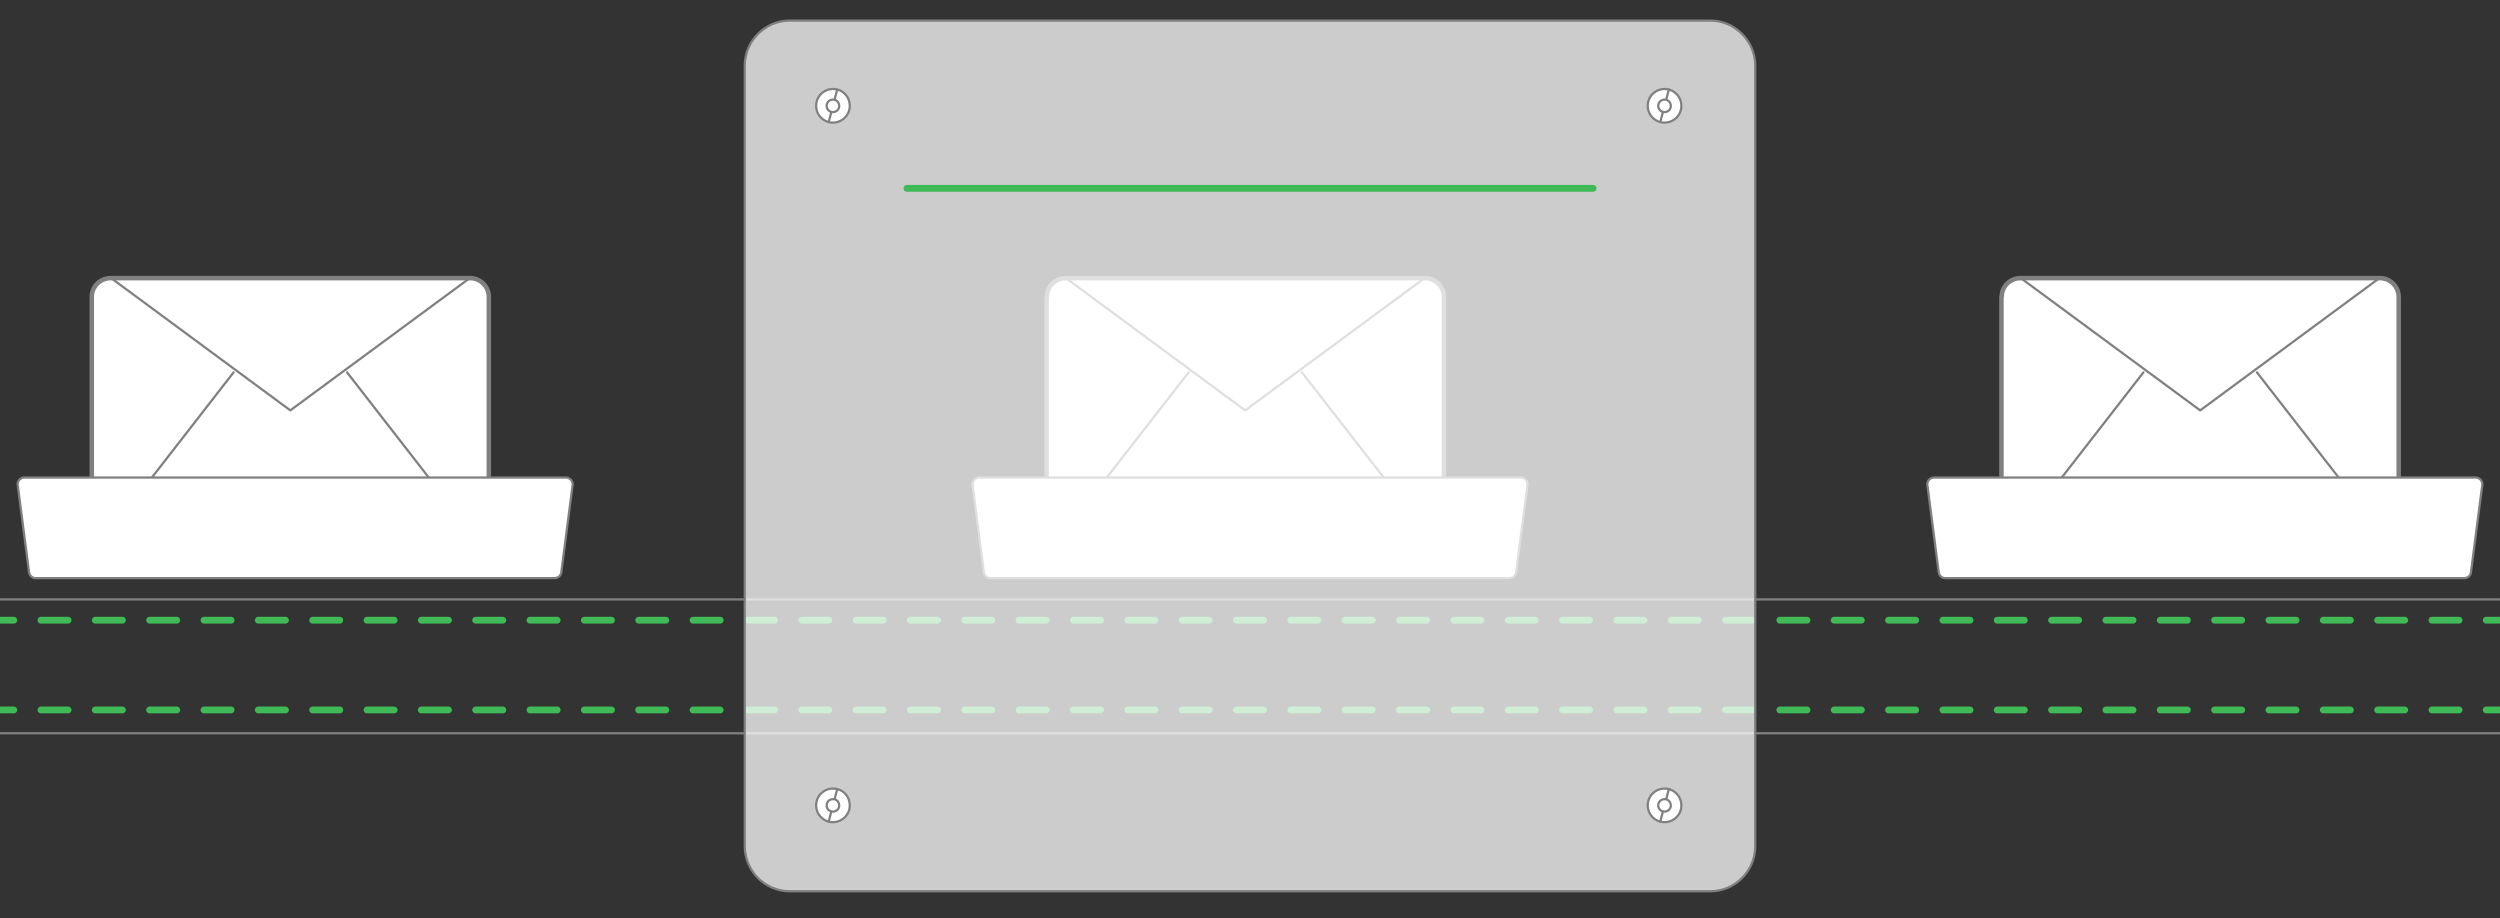
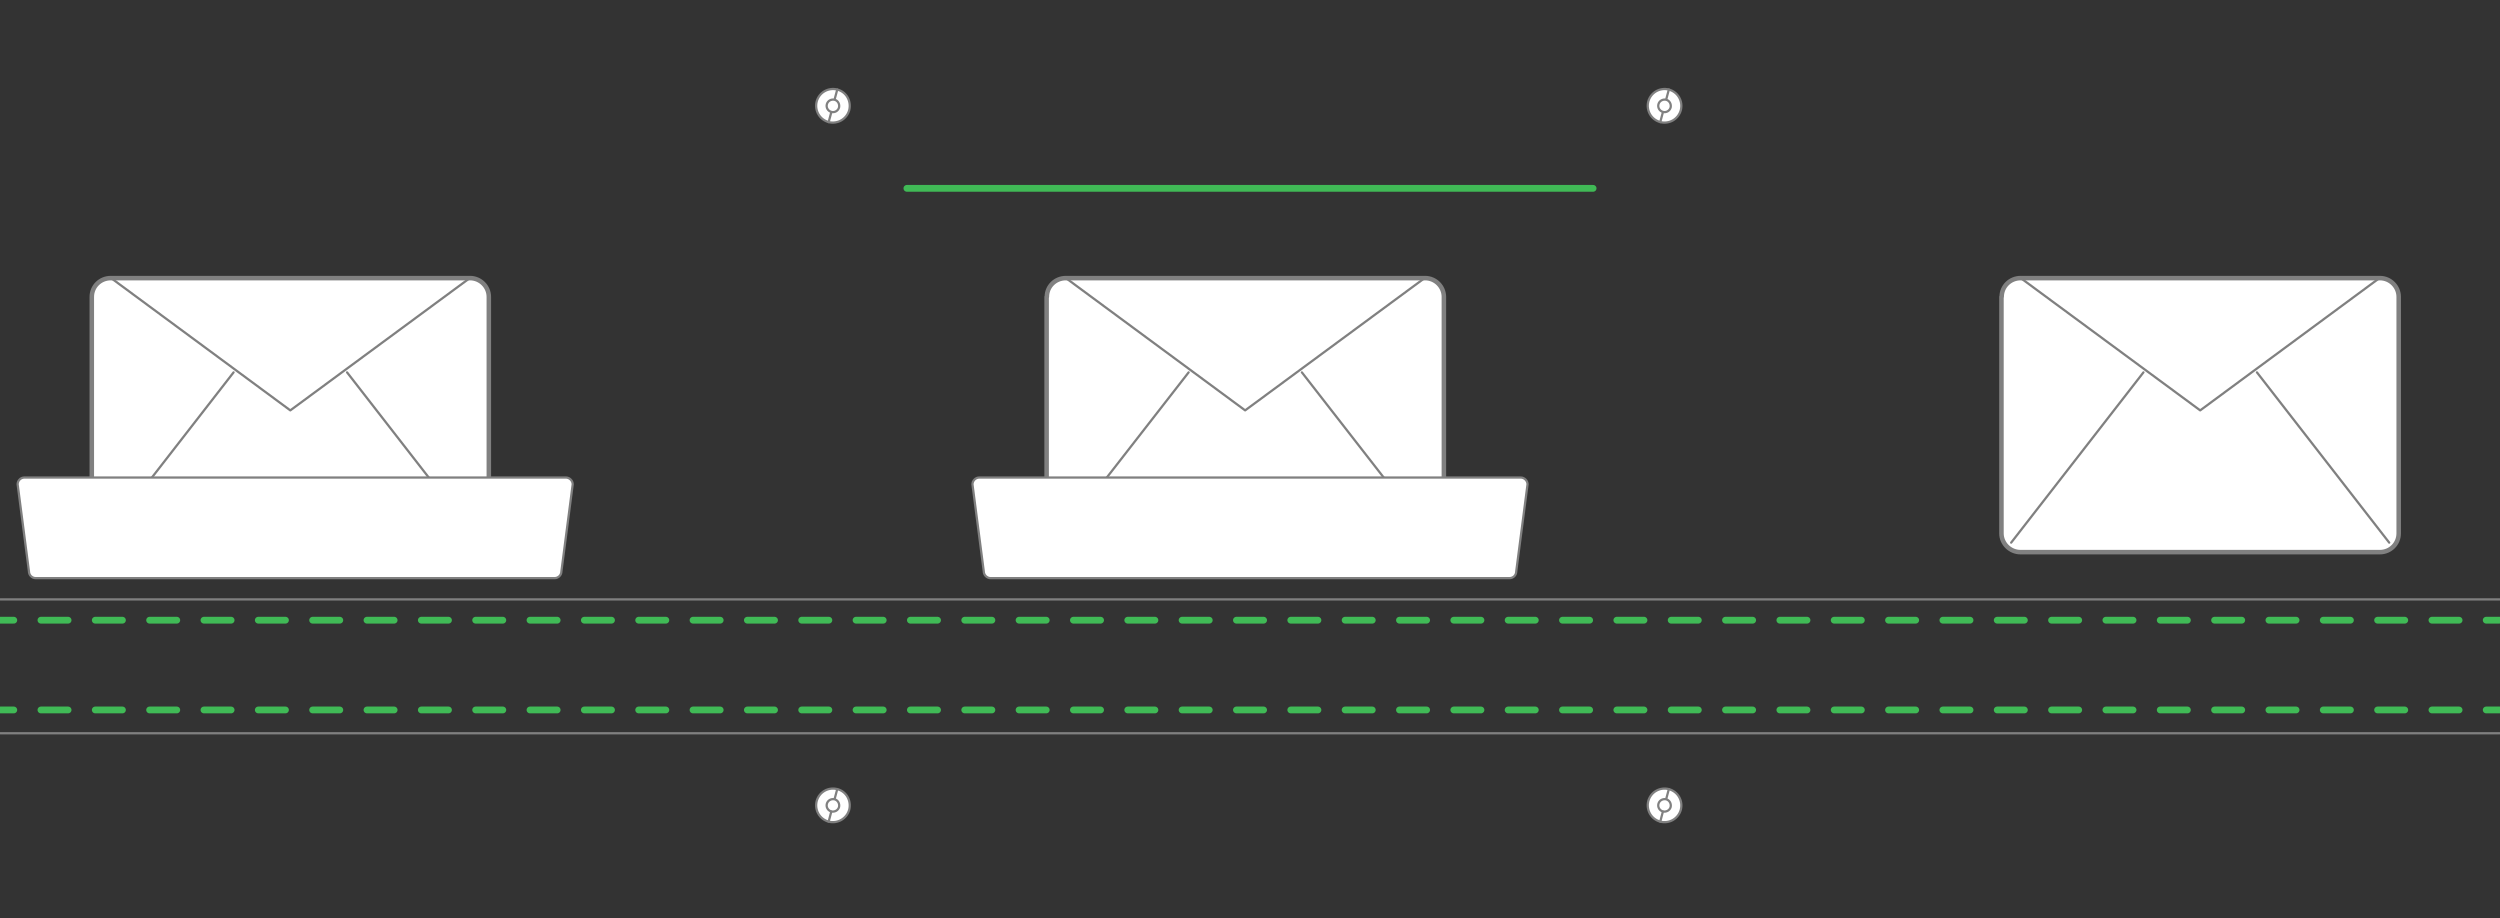
<svg xmlns="http://www.w3.org/2000/svg" version="1.1" id="Layer_1" x="0" y="0" viewBox="0 0 1105.7 406" xml:space="preserve">
  <rect x="0" y="0" width="1105.7" height="406" fill="#333333" stroke="none" />
  <style>
    .emailsecurity0{fill:none;stroke:gray;stroke-linecap:round;stroke-linejoin:round;stroke-miterlimit:10}.emailsecurity1{fill:#fff}.emailsecurity2,.emailsecurity3{fill:none;stroke:#40ba56;stroke-width:3;stroke-linecap:round;stroke-linejoin:round}.emailsecurity3{stroke-dasharray:12.017,12.017}.emailsecurity4{stroke-width:2}.emailsecurity4,.emailsecurity5{fill:#fff;stroke:gray;stroke-linecap:round;stroke-linejoin:round;stroke-miterlimit:10}
  </style>
  <path class="emailsecurity0" d="M.1 265.1h1105.5" />
  <path class="emailsecurity1" d="M.1 274.3h1105.5" />
  <g>
    <path id="svg-concept" class="emailsecurity2" d="M.1 274.3h6" />
    <path id="svg-concept" class="emailsecurity3" d="M18.1 274.3h1075.5" />
    <path id="svg-concept" class="emailsecurity2" d="M1099.6 274.3h6" />
    <animateMotion path="M0, 0 20 0 0 0" begin="0s" dur="3s" repeatCount="indefinite" />
  </g>
  <path class="emailsecurity0" d="M.1 324.3h1105.5" />
  <g>
    <path class="emailsecurity1" d="M.1 314h1105.5" />
    <path id="svg-concept" class="emailsecurity2" d="M.1 314h6" />
    <path id="svg-concept" class="emailsecurity3" d="M18.1 314h1075.5" />
    <path id="svg-concept" class="emailsecurity2" d="M1099.6 314h6" />
    <animateMotion path="M0, 0 -20 0 0 0" begin="0s" dur="3s" repeatCount="indefinite" />
  </g>
  <g>
    <path class="emailsecurity4" d="M40.6 131.3c0-4.6 3.7-8.3 8.4-8.3h158.9c4.6 0 8.3 3.8 8.3 8.3v104.6c0 4.6-3.7 8.3-8.3 8.3H49c-4.6 0-8.4-3.8-8.4-8.3V131.3z" />
    <path class="emailsecurity0" d="M207.9 122.9l-79.5 58.6L49 122.9M103.3 164.7L44.8 240M153.5 164.7L212 240" />
    <path class="emailsecurity5" d="M245.3 255.7H15.8c-1.7 0-3-1.4-3-3l-5-38.5c0-1.6 1.3-3 3-3h239.5c1.6 0 3 1.4 3 3l-5 38.5c0 1.7-1.4 3-3 3z" />
    <g>
      <path class="emailsecurity4" d="M463 131.3c0-4.6 3.7-8.3 8.4-8.3h158.9c4.6 0 8.3 3.8 8.3 8.3v104.6c0 4.6-3.7 8.3-8.3 8.3h-159c-4.6 0-8.4-3.8-8.4-8.3V131.3z" />
      <path class="emailsecurity0" d="M630.2 122.9l-79.5 58.6-79.4-58.6M525.7 164.7L467.1 240M575.8 164.7l58.6 75.3" />
      <path class="emailsecurity5" d="M667.6 255.7H438.1c-1.6 0-3-1.4-3-3l-5-38.5c0-1.6 1.4-3 3-3h239.5c1.6 0 3 1.4 3 3l-5 38.5c0 1.7-1.3 3-3 3z" />
    </g>
    <g>
      <path class="emailsecurity4" d="M885.3 131.3c0-4.6 3.7-8.3 8.4-8.3h158.9c4.6 0 8.3 3.8 8.3 8.3v104.6c0 4.6-3.7 8.3-8.3 8.3h-159c-4.6 0-8.4-3.8-8.4-8.3V131.3z" />
      <path class="emailsecurity0" d="M1052.5 122.9l-79.4 58.6-79.5-58.6M948 164.7L889.5 240M998.2 164.7l58.5 75.3" />
-       <path class="emailsecurity5" d="M1089.9 255.7H860.4c-1.7 0-3-1.4-3-3l-5-38.5c0-1.6 1.3-3 3-3h239.5c1.7 0 3 1.4 3 3l-5 38.5c0 1.7-1.3 3-3 3z" />
    </g>
    <animateMotion path="M0, 0 1440 0" begin="0s" dur="5s" fill="freeze" />
    <animateMotion path="M-1000, 0 1440 0" begin="6s" dur="6s" repeatCount="indefinite" />
  </g>
  <g>
-     <path d="M756.4 394.2H349.3c-10.9 0-19.9-9-19.9-19.9V29c0-10.9 9-19.9 19.9-19.9h407.1c10.9 0 19.9 9 19.9 19.9v345.3c0 10.9-8.9 19.9-19.9 19.9z" fill="#fff" fill-opacity=".75" stroke="gray" stroke-linecap="round" stroke-linejoin="round" stroke-miterlimit="10" />
    <path class="emailsecurity5" d="M366.5 54c-4-1.1-6.3-5.1-5.3-9.1 1.1-4 5.1-6.3 9.1-5.3s6.3 5.1 5.3 9.1c-1.1 4-5.2 6.3-9.1 5.3z" />
    <path class="emailsecurity5" d="M367.7 49.5c-1.5-.4-2.4-1.9-2-3.4.4-1.5 1.9-2.3 3.4-2 1.5.4 2.3 1.9 2 3.4-.4 1.5-1.9 2.4-3.4 2zM366.5 54l1.2-4.5M369.1 44.1l1.2-4.5M366.5 363.4c-4-1.1-6.3-5.1-5.3-9.1 1.1-4 5.1-6.3 9.1-5.3s6.3 5.1 5.3 9.1c-1.1 4-5.2 6.3-9.1 5.3z" />
    <path class="emailsecurity5" d="M367.7 358.9c-1.5-.4-2.4-1.9-2-3.4.4-1.5 1.9-2.3 3.4-2 1.5.4 2.3 1.9 2 3.4-.4 1.5-1.9 2.3-3.4 2zM366.5 363.4l1.2-4.6M369.1 353.5l1.2-4.5M734.3 54c-4-1.1-6.3-5.1-5.3-9.1 1.1-4 5.1-6.3 9.1-5.3 4 1.1 6.3 5.1 5.3 9.1-1.1 4-5.1 6.3-9.1 5.3z" />
    <path class="emailsecurity5" d="M735.5 49.5c-1.5-.4-2.4-1.9-2-3.4.4-1.5 1.9-2.3 3.4-2 1.5.4 2.3 1.9 2 3.4-.4 1.5-1.9 2.4-3.4 2zM734.3 54l1.2-4.5M736.9 44.1l1.2-4.5M734.3 363.4c-4-1.1-6.3-5.1-5.3-9.1 1.1-4 5.1-6.3 9.1-5.3 4 1.1 6.3 5.1 5.3 9.1-1.1 4-5.1 6.3-9.1 5.3z" />
    <path class="emailsecurity5" d="M735.5 358.9c-1.5-.4-2.4-1.9-2-3.4.4-1.5 1.9-2.3 3.4-2 1.5.4 2.3 1.9 2 3.4-.4 1.5-1.9 2.3-3.4 2zM734.3 363.4l1.2-4.6M736.9 353.5l1.2-4.5" />
  </g>
  <g>
    <path id="svg-concept" fill="#fff" stroke="#40ba56" stroke-width="3" stroke-linecap="round" stroke-linejoin="round" stroke-miterlimit="10" d="M401.1 83.3h303.5" />
    <animateMotion path="M0, 250 0 0 0 250" begin="0s" dur="4s" repeatCount="indefinite" />
  </g>
</svg>